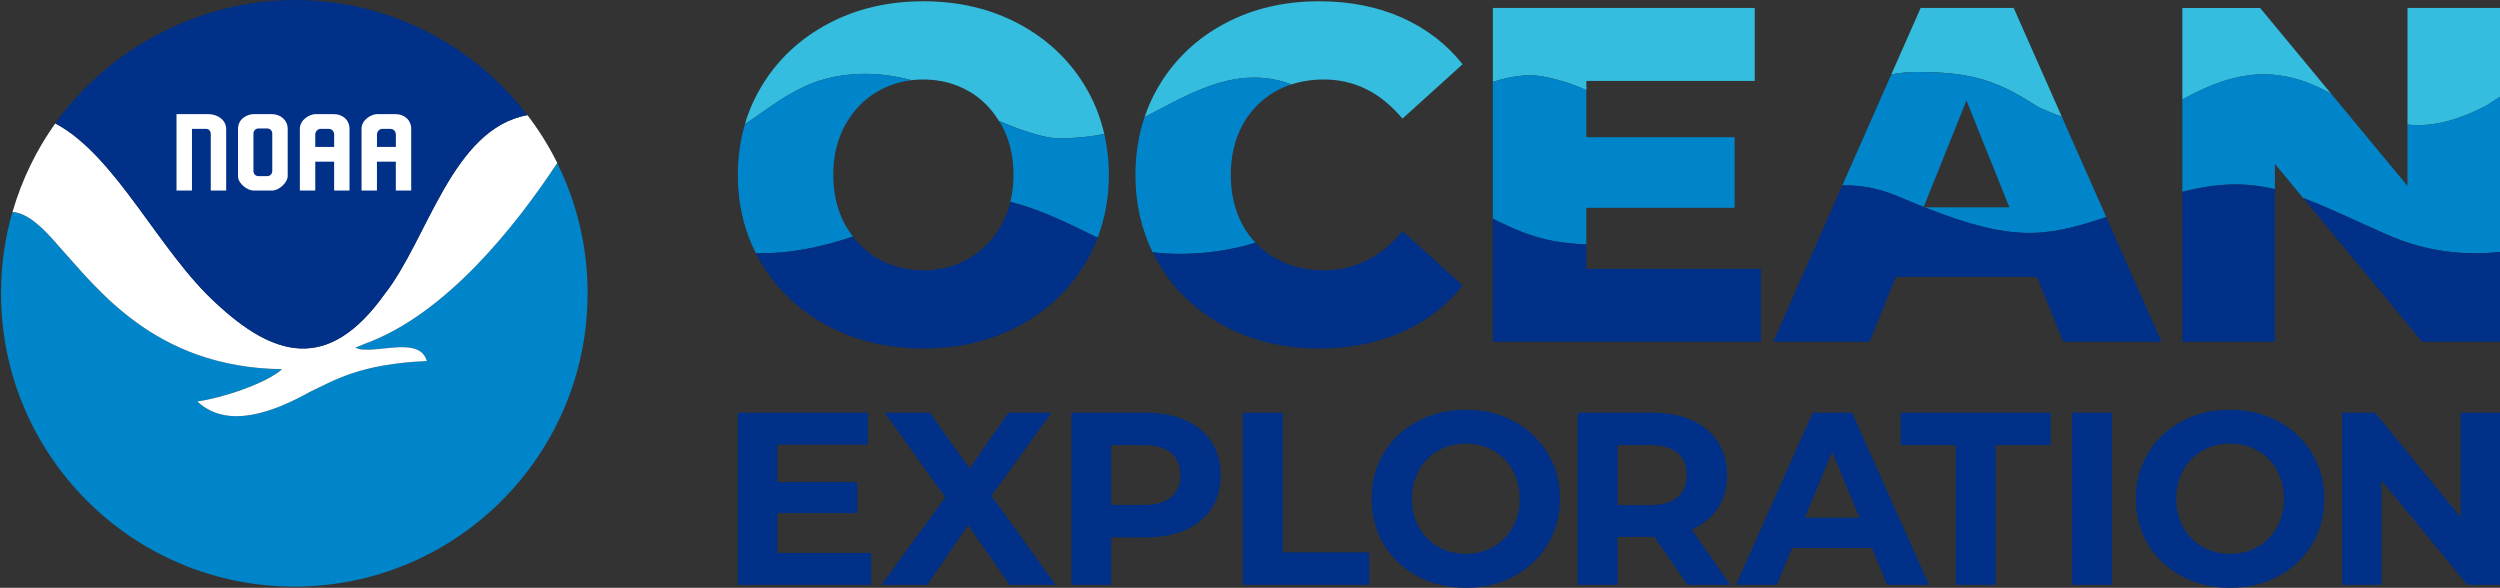
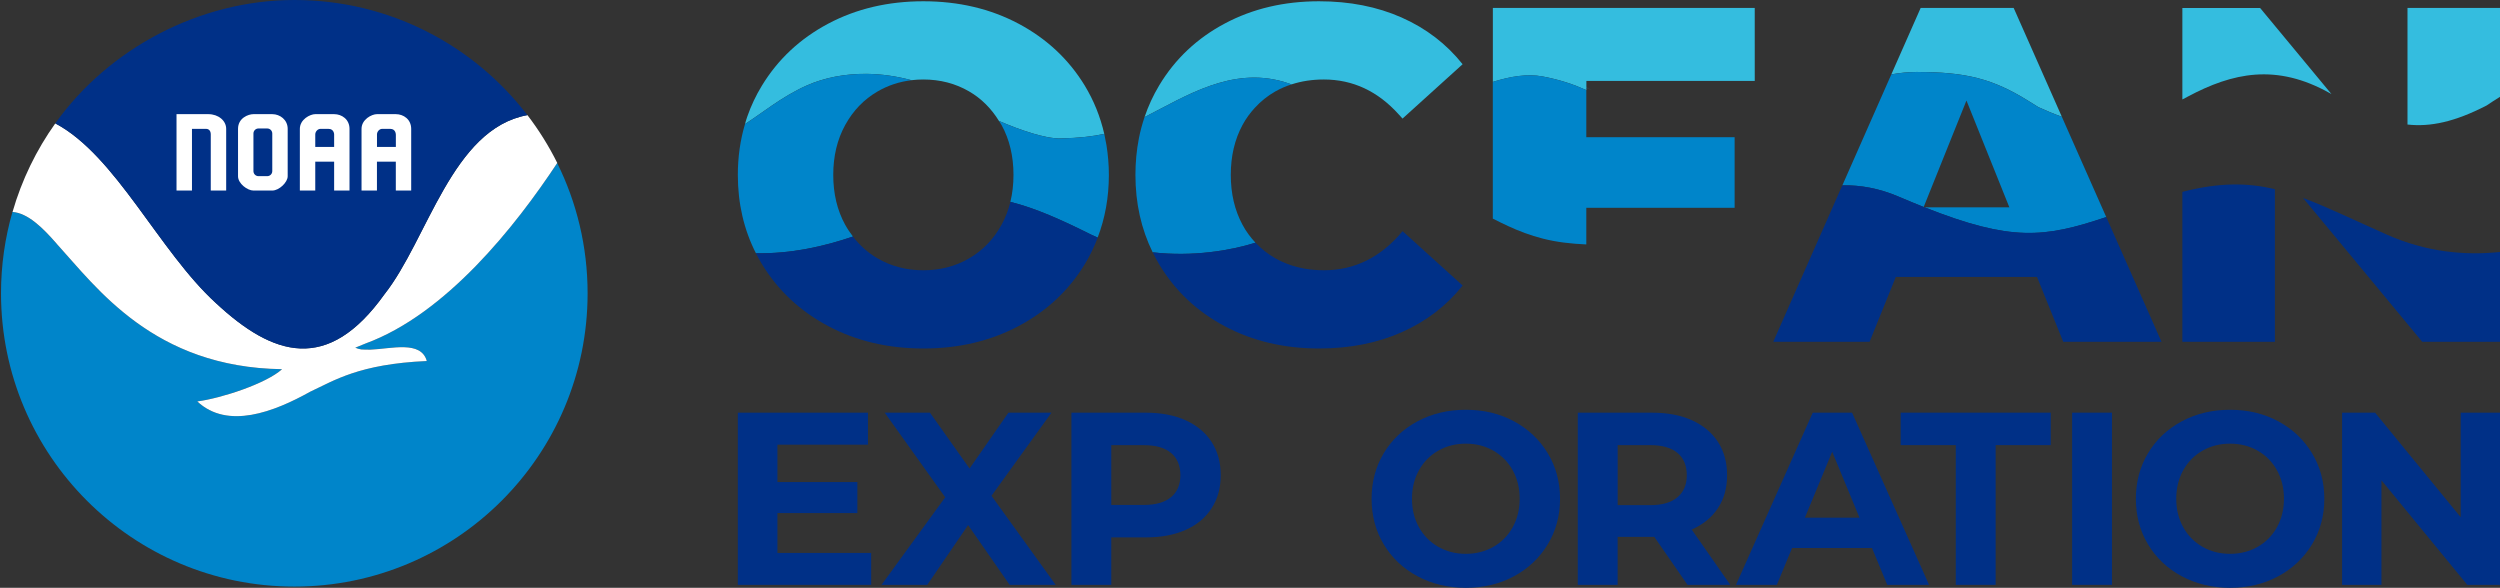
<svg xmlns="http://www.w3.org/2000/svg" id="color" viewBox="0 0 686.17 161.34">
  <rect x="0" y="0" width="686.17" height="161.34" fill="#333333" stroke="none" />
  <defs>
    <style>.cls-1{fill:#003087;}.cls-2{fill:#0071bb;}.cls-3{fill:#fff;}.cls-4{fill:#00b5f0;}.cls-5{fill:#1fc3f3;}.cls-6{fill:#0085ca;}.cls-7{fill:#34bddf;}</style>
  </defs>
  <path class="cls-1" d="M239.11,151.75v8.78h-36.6v-47.26h35.72v8.78h-24.85v10.26h21.94v8.51h-21.94v10.94h25.73Z" />
  <path class="cls-1" d="M277.12,160.53l-11.41-16.41-11.21,16.41h-12.56l17.49-24.04-16.61-23.23h12.42l10.87,15.33,10.67-15.33h11.82l-16.47,22.82,17.62,24.44h-12.63Z" />
  <path class="cls-1" d="M325.43,115.36c3.08,1.4,5.46,3.38,7.12,5.94,1.66,2.57,2.5,5.6,2.5,9.12s-.83,6.49-2.5,9.08c-1.67,2.59-4.04,4.57-7.12,5.94-3.08,1.37-6.72,2.06-10.9,2.06h-9.52v13.03h-10.94v-47.26h20.46c4.19,0,7.82.7,10.9,2.09ZM321.41,136.46c1.71-1.42,2.57-3.43,2.57-6.04s-.86-4.69-2.57-6.11c-1.71-1.42-4.21-2.13-7.49-2.13h-8.91v16.41h8.91c3.29,0,5.78-.71,7.49-2.13Z" />
-   <path class="cls-1" d="M341.14,113.26h10.94v38.35h23.7v8.91h-34.64v-47.26Z" />
  <path class="cls-1" d="M389.05,158.16c-3.94-2.11-7.02-5.03-9.25-8.74-2.23-3.71-3.34-7.89-3.34-12.52s1.11-8.81,3.34-12.52c2.23-3.71,5.31-6.63,9.25-8.74,3.94-2.11,8.36-3.17,13.27-3.17s9.32,1.06,13.23,3.17c3.92,2.12,7,5.03,9.25,8.74,2.25,3.71,3.38,7.89,3.38,12.52s-1.13,8.81-3.38,12.52c-2.25,3.71-5.33,6.63-9.25,8.74-3.91,2.12-8.33,3.17-13.23,3.17s-9.33-1.06-13.27-3.17ZM409.88,150.09c2.25-1.28,4.02-3.07,5.3-5.37,1.28-2.3,1.92-4.91,1.92-7.83s-.64-5.54-1.92-7.83c-1.28-2.3-3.05-4.08-5.3-5.37-2.25-1.28-4.77-1.92-7.56-1.92s-5.31.64-7.56,1.92c-2.25,1.28-4.02,3.07-5.3,5.37-1.28,2.3-1.92,4.91-1.92,7.83s.64,5.54,1.92,7.83c1.28,2.3,3.05,4.08,5.3,5.37,2.25,1.28,4.77,1.92,7.56,1.92s5.31-.64,7.56-1.92Z" />
  <path class="cls-1" d="M463.17,160.53l-9.12-13.17h-10.06v13.17h-10.94v-47.26h20.46c4.19,0,7.82.7,10.9,2.09,3.08,1.4,5.46,3.38,7.12,5.94,1.66,2.57,2.5,5.6,2.5,9.12s-.84,6.54-2.53,9.08c-1.69,2.54-4.08,4.49-7.19,5.84l10.6,15.19h-11.75ZM460.4,124.3c-1.71-1.42-4.21-2.13-7.49-2.13h-8.91v16.48h8.91c3.29,0,5.78-.72,7.49-2.16,1.71-1.44,2.57-3.46,2.57-6.08s-.86-4.69-2.57-6.11Z" />
  <path class="cls-1" d="M513.81,150.4h-21.94l-4.19,10.13h-11.21l21.07-47.26h10.8l21.13,47.26h-11.48l-4.19-10.13ZM510.37,142.09l-7.49-18.1-7.5,18.1h14.99Z" />
  <path class="cls-1" d="M536.79,122.17h-15.12v-8.91h41.19v8.91h-15.12v38.35h-10.94v-38.35Z" />
  <path class="cls-1" d="M568.73,113.26h10.94v47.26h-10.94v-47.26Z" />
  <path class="cls-1" d="M598.82,158.16c-3.94-2.11-7.02-5.03-9.25-8.74-2.23-3.71-3.34-7.89-3.34-12.52s1.11-8.81,3.34-12.52c2.23-3.71,5.31-6.63,9.25-8.74,3.94-2.11,8.36-3.17,13.27-3.17s9.32,1.06,13.23,3.17c3.92,2.12,7,5.03,9.25,8.74,2.25,3.71,3.38,7.89,3.38,12.52s-1.13,8.81-3.38,12.52c-2.25,3.71-5.33,6.63-9.25,8.74-3.91,2.12-8.33,3.17-13.23,3.17s-9.33-1.06-13.27-3.17ZM619.65,150.09c2.25-1.28,4.02-3.07,5.3-5.37,1.28-2.3,1.92-4.91,1.92-7.83s-.64-5.54-1.92-7.83c-1.28-2.3-3.05-4.08-5.3-5.37-2.25-1.28-4.77-1.92-7.56-1.92s-5.31.64-7.56,1.92c-2.25,1.28-4.02,3.07-5.3,5.37-1.28,2.3-1.92,4.91-1.92,7.83s.64,5.54,1.92,7.83c1.28,2.3,3.05,4.08,5.3,5.37,2.25,1.28,4.77,1.92,7.56,1.92s5.31-.64,7.56-1.92Z" />
  <path class="cls-1" d="M686.17,113.26v47.26h-8.98l-23.56-28.7v28.7h-10.8v-47.26h9.05l23.5,28.7v-28.7h10.8Z" />
  <path class="cls-5" d="M300.17,40.05h0,0c1.25-.04,2.42-.12,3.52-.22h0c-1.1.1-2.27.18-3.52.22Z" />
  <path class="cls-5" d="M297.16,40.06c.08,0,.17,0,.25,0h0c-.08,0-.17,0-.25,0Z" />
  <path class="cls-5" d="M221.46,23.44c-3.59,1.6-6.66,3.52-9.55,5.49,0,0,0,0,0,0,2.89-1.97,5.96-3.89,9.55-5.49,4.84-2.15,10.51-3.24,16.48-3.18-5.98-.07-11.64,1.02-16.48,3.18Z" />
  <path class="cls-5" d="M204.61,33.97s-.09.06-.13.09c0,0,0,0,0,0,.06-.04.12-.08.18-.12-.02.01-.03.02-.05.03Z" />
  <path class="cls-5" d="M437.01,24.74h0c-1.69-.77-3.53-1.5-5.55-2.14,2.02.64,3.85,1.37,5.55,2.14Z" />
  <path class="cls-5" d="M526.06,19.76h0c-2.29,0-4.6.25-6.95.66h0c2.34-.41,4.66-.66,6.95-.66Z" />
  <path class="cls-4" d="M204.61,33.97s.03-.02.05-.03c2.42-1.59,4.78-3.31,7.26-5,0,0,0,0,0,0-2.49,1.7-4.86,3.43-7.3,5.03Z" />
  <path class="cls-4" d="M297.41,40.06h0c.9.02,1.81.02,2.76-.01h0c-.95.03-1.86.03-2.76.01Z" />
  <path class="cls-7" d="M461.37,2.18h-51.63v7.65h0v12.65c4.82-1.52,9.47-2.28,13.65-1.5,2.36.44,4.5.99,6.47,1.62,2.02.64,3.85,1.37,5.55,2.14v-2.53h46.21V2.18h-20.24Z" />
  <path class="cls-7" d="M660.78,2.18v3.86h0v28.14c6.23.69,12.95-.69,21.76-5.25,1.18-.8,2.38-1.59,3.64-2.36V8.16h0V2.18h-25.4Z" />
  <path class="cls-7" d="M297.75,23.52c-4.41-7.24-10.47-12.91-18.2-17.02-7.72-4.1-16.43-6.15-26.12-6.15s-18.39,2.05-26.12,6.15c-7.72,4.1-13.79,9.78-18.2,17.02-1.64,2.69-2.97,5.51-4,8.46-.24.68-.44,1.37-.64,2.07.04-.03.09-.06.13-.08,2.44-1.6,4.8-3.33,7.3-5.03,2.89-1.97,5.96-3.89,9.55-5.49,4.84-2.15,10.51-3.24,16.48-3.18,3.99.05,8.12.63,12.24,1.74,1.06-.13,2.14-.19,3.25-.19,4.63,0,8.81,1.09,12.57,3.27,3.38,1.96,6.08,4.69,8.19,8.1,5.68,2.46,12.67,4.9,16.96,4.8,5.21-.12,8.97-.58,11.94-1.26-1.08-4.7-2.85-9.11-5.34-13.22Z" />
  <path class="cls-6" d="M297.16,40.06c.08,0,.17,0,.25,0-.28,0-.56-.02-.84-.03.2,0,.38.03.59.03Z" />
  <path class="cls-6" d="M204.48,34.05s.09-.06.13-.09c-.04.03-.09.06-.13.08,0,0,0,0,0,0Z" />
  <path class="cls-7" d="M384.69,4.8c-6.72-2.97-14.27-4.45-22.65-4.45-9.6,0-18.22,2.03-25.85,6.09-7.64,4.06-13.64,9.71-18,16.95-1.67,2.78-3.02,5.7-4.05,8.75.06-.03.12-.06.17-.09,11.27-5.74,23.62-13.72,37.92-9.63.79.23,1.53.48,2.26.74,2.73-.89,5.69-1.34,8.86-1.34,8,0,14.86,3.24,20.6,9.63.33.37.68.71,1,1.1l1.69-1.53,14.8-13.39c-4.45-5.58-10.04-9.86-16.76-12.83Z" />
-   <path class="cls-6" d="M566.22,33.24c.1.05.2.1.3.15h0c-.1-.05-.2-.1-.3-.15Z" />
+   <path class="cls-6" d="M566.22,33.24c.1.05.2.1.3.15h0Z" />
  <path class="cls-7" d="M598.99,2.18v25.12c.48-.26.97-.51,1.48-.78,12.3-6.56,24.29-9.22,39.05-.92.13.08.26.14.39.22l-19.58-23.63h-21.34Z" />
  <path class="cls-7" d="M554.86,7.08l-2.17-4.9h-25.53l-8.05,18.23c2.34-.41,4.66-.66,6.95-.66h0c13.53,0,20.91,1.85,30.74,7.99.86.54,1.75,1.09,2.65,1.65,2.03.93,4.28,1.89,6.46,2.65l-11.05-24.96h0Z" />
  <path class="cls-6" d="M352.23,22.42c-14.3-4.09-26.65,3.89-37.92,9.63-.06.03-.12.06-.17.09-.64,1.91-1.17,3.86-1.56,5.88,0,0,0,0,0,0-.62,3.19-.94,6.51-.94,9.98,0,7.78,1.59,14.86,4.73,21.25,10.99,1.29,21.55-.52,28.21-2.64-1.37-1.46-2.57-3.08-3.56-4.93-2.14-3.97-3.21-8.53-3.21-13.68s1.07-9.71,3.21-13.68c.95-1.76,2.09-3.31,3.38-4.72,1.62-1.77,3.49-3.29,5.65-4.51,1.4-.79,2.88-1.43,4.42-1.93-.72-.26-1.47-.51-2.26-.74Z" />
  <path class="cls-6" d="M303.09,36.74c-2.97.68-6.73,1.14-11.94,1.26-4.29.1-11.28-2.34-16.96-4.8.13.21.27.41.4.63,0,0,0,0,0,0,0,0,0,0,0,0,.1.17.22.32.31.49,2.18,3.97,3.27,8.53,3.27,13.68,0,2.62-.29,5.09-.85,7.41,6.87,1.7,14.07,4.94,22.23,9.02.57.28,1.15.52,1.73.77,2.03-5.31,3.07-11.04,3.07-17.2,0-2.82-.24-5.53-.66-8.17l-.6-3.09Z" />
  <path class="cls-6" d="M221.47,23.44c-3.59,1.6-6.66,3.52-9.55,5.49-2.48,1.69-4.83,3.41-7.26,5-.06.04-.12.08-.18.12-1.3,4.38-1.97,9.03-1.97,13.95,0,7.85,1.66,15.02,4.96,21.5,9.59.19,18.6-1.84,26.64-4.58-.77-1.01-1.5-2.07-2.14-3.23-2.18-3.97-3.27-8.53-3.27-13.68s1.09-9.71,3.27-13.68c2.18-3.97,5.15-7.05,8.9-9.23,2.85-1.66,5.96-2.68,9.31-3.08,0,0,0,0,0,0-4.11-1.11-8.24-1.7-12.24-1.74-5.97-.07-11.64,1.02-16.48,3.18Z" />
  <path class="cls-6" d="M435.4,24.74c-1.69-.77-3.53-1.5-5.55-2.14-1.97-.63-4.11-1.17-6.47-1.62-4.18-.79-8.83-.03-13.65,1.5v37.52c5.51,2.8,11.36,5.54,19.49,6.58,2.12.27,4.16.42,6.17.51v-10.06h40.71v-19.37h-40.71v-12.92Z" />
-   <path class="cls-6" d="M682.53,28.93c-8.81,4.57-15.52,5.94-21.76,5.25v5.83h0v11l-9.79-11.82h0s-11.08-13.38-11.08-13.38c-.13-.07-.26-.14-.39-.22-14.76-8.3-26.75-5.64-39.05.92-.5.27-.99.53-1.48.78v7.67h0v17.69c10.13-2.6,17.8-2.55,25.4-.73v-6.94l7.74,9.34c6.66,2.48,13.86,6.02,23.07,10.09,10.79,4.77,21.27,5.74,30.98,4.73V26.57c-1.26.77-2.46,1.56-3.64,2.36Z" />
  <path class="cls-6" d="M566.51,33.4c-.1-.05-.2-.1-.3-.15.1.05.2.1.3.15l-.6-1.35c-2.18-.76-4.43-1.71-6.46-2.65-.9-.56-1.79-1.11-2.65-1.65-9.84-6.15-17.22-7.99-30.74-7.99h0c-2.29,0-4.6.25-6.95.66l-13.44,30.45c4.93-.09,10.02.78,15.47,3.11,2.42,1.03,4.69,1.97,6.85,2.83l11.74-29.22,11.78,29.32h-23.27c23.8,9.43,32.87,8.39,49.86,2.67l-11.59-26.17h0Z" />
  <path class="cls-2" d="M528.24,56.9c-.09-.03-.17-.07-.26-.1l-.04.1h.3Z" />
  <path class="cls-1" d="M277.32,55.41c-.55,2.23-1.35,4.32-2.42,6.27-2.18,3.97-5.15,7.05-8.9,9.23-3.75,2.18-7.94,3.27-12.57,3.27s-8.82-1.09-12.57-3.27c-2.65-1.54-4.89-3.56-6.76-5.99-8.04,2.74-17.05,4.78-26.64,4.58.51,1.01,1.06,2.01,1.66,2.98,4.41,7.24,10.47,12.92,18.2,17.02,7.72,4.1,16.43,6.15,26.12,6.15s18.39-2.05,26.12-6.15c7.72-4.1,13.79-9.77,18.2-17.02,1.42-2.33,2.58-4.76,3.54-7.28-.58-.26-1.16-.49-1.73-.77-8.16-4.08-15.36-7.31-22.23-9.02Z" />
  <path class="cls-1" d="M316.38,69.25c.56,1.14,1.15,2.26,1.81,3.36,4.36,7.25,10.36,12.89,18,16.95,7.63,4.06,16.25,6.09,25.85,6.09,8.38,0,15.93-1.48,22.65-4.45,6.72-2.97,12.3-7.24,16.76-12.83l-16.49-14.92c-5.94,7.16-13.14,10.73-21.6,10.73-4.97,0-9.41-1.09-13.29-3.27-2.08-1.17-3.89-2.62-5.48-4.3-6.67,2.12-17.22,3.93-28.21,2.64Z" />
-   <path class="cls-1" d="M409.74,60v33.82h73.57v-20.03h-47.91v-6.7c-2.01-.09-4.05-.24-6.17-.51-8.13-1.04-13.98-3.78-19.49-6.58Z" />
  <path class="cls-1" d="M528.24,56.9h-.3l.04-.1c-2.16-.86-4.43-1.79-6.85-2.83-5.45-2.33-10.54-3.2-15.47-3.11l-18.96,42.95h26.44l7.2-17.8h38.75l7.2,17.8h26.97l-15.17-34.25c-16.98,5.72-26.05,6.76-49.86-2.67Z" />
  <path class="cls-1" d="M598.99,52.66v41.16h25.4v-41.89c-7.59-1.82-15.27-1.87-25.4.73Z" />
  <path class="cls-1" d="M655.19,64.43c-9.21-4.07-16.4-7.61-23.07-10.09l32.71,39.48h21.34v-24.66c-9.71,1.01-20.19.03-30.98-4.73Z" />
  <g id="Main">
    <path id="Water" class="cls-6" d="M152.94,44.73c-11.48,17.36-30.51,41.44-52.62,49.55l-2.82,1.15c.53.25,1.09.4,1.65.48.28.02.6.03.97.04.44.03.91.03,1.41.02.08,0,.16,0,.24-.01,5.61-.22,13.79-2.58,15.36,3.13-18.62.82-25.49,5.4-31.96,8.4-10.01,5.6-22.72,10.47-31.03,2.69,6.66-.88,18.94-4.92,23.27-8.85-35.23-.48-50.87-22.39-61.83-34.38-3.94-4.54-7.99-8.45-12.16-8.78-2.04,7.09-3.14,14.58-3.14,22.33,0,44.46,36.04,80.5,80.5,80.5s80.5-36.04,80.5-80.5c0-12.85-3.01-24.99-8.36-35.77Z" />
    <path id="Bird" class="cls-3" d="M15.59,66.95c10.96,12,26.59,33.9,61.83,34.38-4.33,3.93-16.61,7.97-23.27,8.85,8.31,7.78,21.01,2.91,31.03-2.69,6.47-3,13.34-7.58,31.96-8.4-1.57-5.71-9.75-3.35-15.36-3.13-.08,0-.15.01-.24.01-.49.01-.96,0-1.41-.02-.37-.01-.69-.02-.97-.04-.57-.09-1.12-.24-1.65-.48l2.82-1.15c22.1-8.1,41.14-32.18,52.62-49.55-2.31-4.65-5.06-9.05-8.19-13.14-20.72,3.77-27.33,34.11-39.21,49.14-15.59,21.85-30.57,17.08-46.29,2.45-15.67-14.3-27.42-40.5-44.08-49.32-5.19,7.29-9.2,15.49-11.74,24.31,4.17.32,8.22,4.24,12.16,8.78Z" />
    <path id="Sky" class="cls-1" d="M59.25,83.19c15.72,14.63,30.7,19.4,46.29-2.45,11.87-15.03,18.49-45.37,39.21-49.14C130.04,12.39,106.86,0,80.8,0S29.76,13.37,15.17,33.87c16.66,8.82,28.4,35.02,44.08,49.32Z" />
    <g id="Wordmark">
      <path class="cls-3" d="M57.85,52.29h4.23v-16.92c0-2.25-2.12-4.04-4.93-4.04h-8.7v20.96h4.24v-16.92h3.87c.82,0,1.29.59,1.29,1.53s0,0,0,0v15.39Z" />
      <path class="cls-3" d="M82.3,52.29v-16.92c0-2.61,2.82-4.04,4.23-4.04h5.18c2.11,0,4.22,1.43,4.22,4.04v16.92h-4.22v-7.92h-5.18v7.92h-4.23ZM91.71,36.9s0-1.53-1.54-1.53h-2.23c-.7,0-1.41.71-1.41,1.53v3.43h5.18v-3.43Z" />
      <path class="cls-3" d="M99.23,52.29v-16.92c0-2.61,2.81-4.04,4.23-4.04h5.18c2.11,0,4.22,1.43,4.22,4.04v16.92h-4.22v-7.92h-5.18v7.92h-4.23ZM108.64,36.9s0-1.53-1.53-1.53h-2.24c-.7,0-1.4.71-1.4,1.53v3.43h5.18v-3.43Z" />
      <path class="cls-3" d="M74.73,31.33h-5.17c-1.41,0-4.23,1.06-4.23,4.03v13.02c0,2.01,2.59,3.92,4.23,3.92h5.17c1.88,0,4.23-2.26,4.23-3.92v-13.02c0-2.48-2.11-4.03-4.23-4.03ZM74.73,46.97c0,.76-.62,1.38-1.38,1.38h-2.41c-.76,0-1.38-.62-1.38-1.38v-10.33c0-.76.62-1.38,1.38-1.38h2.41c.76,0,1.38.62,1.38,1.38v10.33Z" />
    </g>
  </g>
</svg>